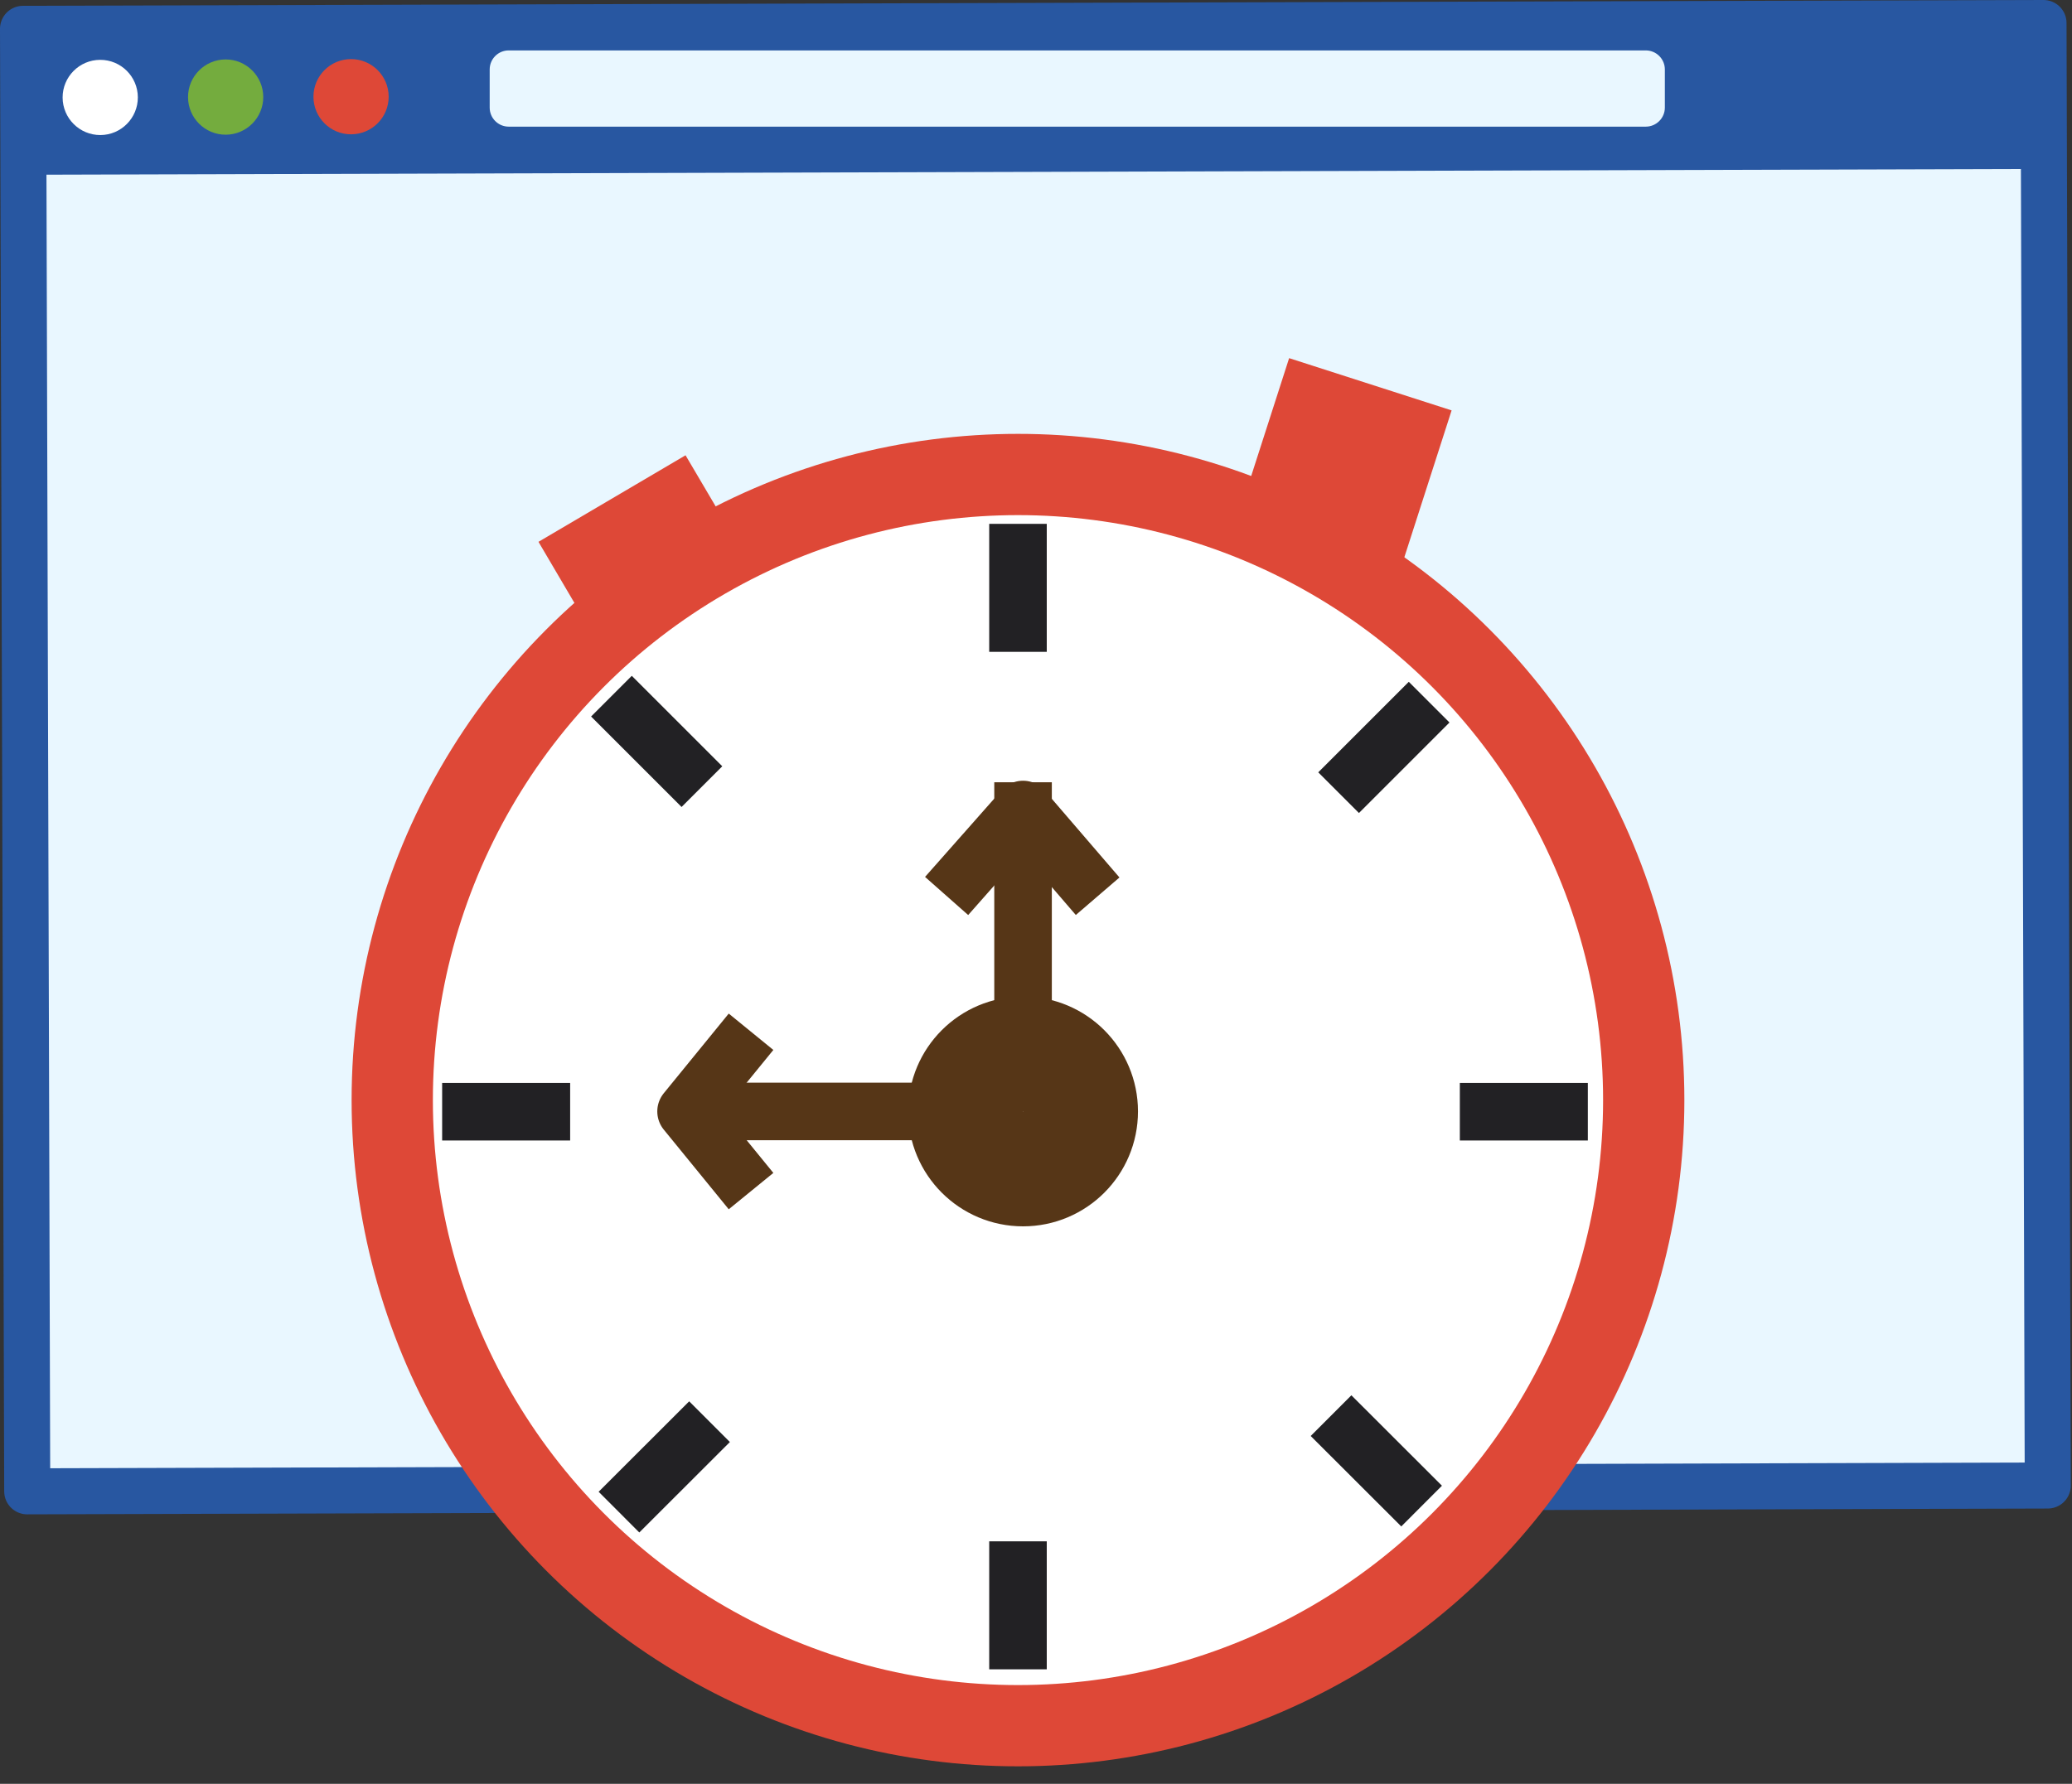
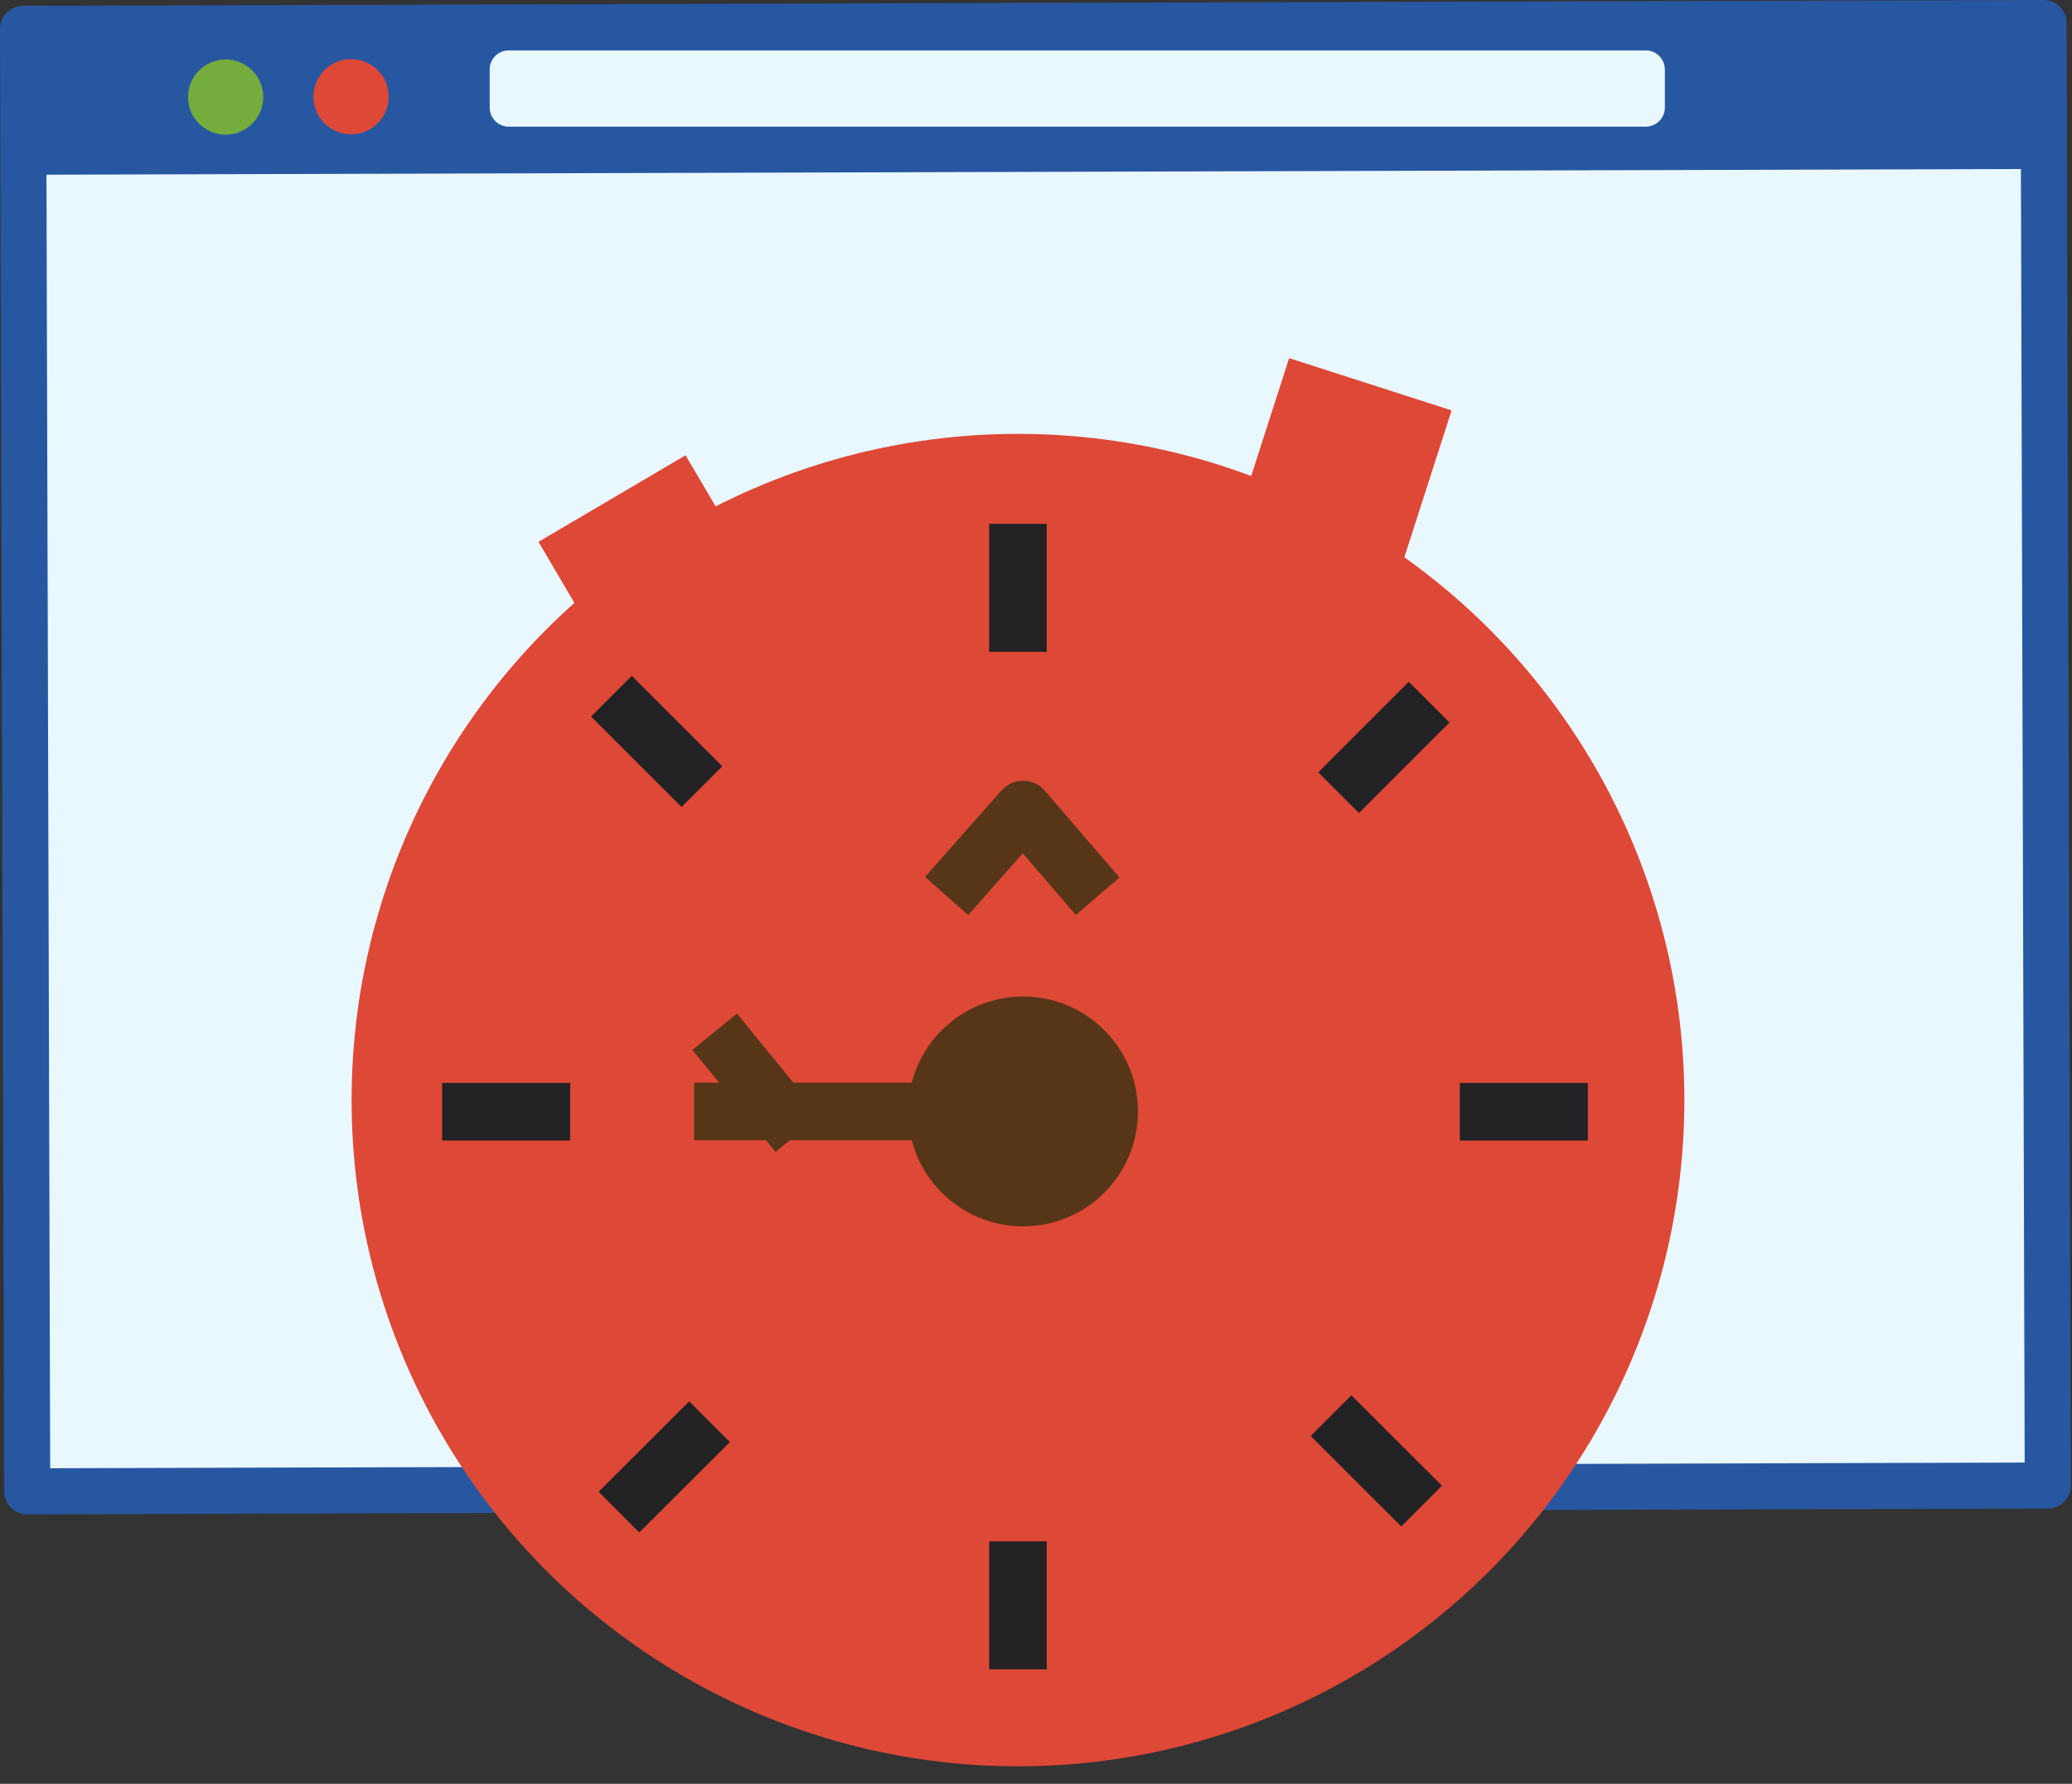
<svg xmlns="http://www.w3.org/2000/svg" width="100%" height="100%" viewBox="0 0 36 31" version="1.1" xml:space="preserve" style="fill-rule:evenodd;clip-rule:evenodd;stroke-linecap:round;stroke-linejoin:round;stroke-miterlimit:1.5;">
  <rect x="0" y="0" width="36" height="31" fill="#333333" stroke="none" />
  <g>
    <g>
      <path d="M35.505,0.4l-35.105,0.101l0.073,25.416l35.106,-0.101l-0.074,-25.416Z" style="fill:#e9f7ff;stroke:#2857a1;stroke-width:0.8px;" />
      <path d="M35.505,0.4l-35.105,0.101l0.007,2.536l35.106,-0.101l-0.008,-2.536Z" style="fill:#2857a1;" />
-       <path d="M1.74,1.04c0.361,-0.001 0.654,0.291 0.655,0.651c0.001,0.361 -0.291,0.655 -0.651,0.656c-0.361,0.001 -0.655,-0.291 -0.656,-0.652c-0.001,-0.36 0.291,-0.654 0.652,-0.655Z" style="fill:#fff;" />
      <path d="M3.919,1.033c0.36,-0.001 0.654,0.291 0.655,0.652c0.001,0.361 -0.291,0.655 -0.652,0.656c-0.36,0.001 -0.654,-0.291 -0.655,-0.652c-0.001,-0.361 0.291,-0.655 0.652,-0.656Z" style="fill:#74ac3e;" />
      <path d="M6.097,1.027c0.361,-0.001 0.655,0.291 0.656,0.652c0.001,0.361 -0.291,0.654 -0.652,0.655c-0.361,0.002 -0.654,-0.291 -0.655,-0.651c-0.001,-0.361 0.291,-0.655 0.651,-0.656Z" style="fill:#de4837;" />
      <path d="M28.926,1.207c-0,-0.183 -0.149,-0.331 -0.332,-0.331l-19.755,-0c-0.183,-0 -0.331,0.148 -0.331,0.331l-0,0.663c-0,0.183 0.148,0.331 0.331,0.331l19.755,0c0.183,0 0.332,-0.148 0.332,-0.331l-0,-0.663Z" style="fill:#e9f7ff;" />
    </g>
    <g>
      <g>
        <circle cx="17.687" cy="19.118" r="11.578" style="fill:#de4837;" />
-         <circle cx="17.687" cy="19.118" r="10.166" style="fill:#fff;" />
        <path d="M17.687,9.604l0,1.224" style="fill:none;stroke:#222124;stroke-width:1px;stroke-linecap:square;" />
        <path d="M17.687,27.286l0,1.224" style="fill:none;stroke:#222124;stroke-width:1px;stroke-linecap:square;" />
        <path d="M8.182,19.32l1.224,-0" style="fill:none;stroke:#222124;stroke-width:1px;stroke-linecap:square;" />
        <path d="M25.864,19.32l1.224,-0" style="fill:none;stroke:#222124;stroke-width:1px;stroke-linecap:square;" />
        <path d="M11.108,25.925l0.866,-0.865" style="fill:none;stroke:#222124;stroke-width:1px;stroke-linecap:square;" />
        <path d="M23.611,13.422l0.866,-0.866" style="fill:none;stroke:#222124;stroke-width:1px;stroke-linecap:square;" />
        <path d="M10.977,12.452l0.865,0.865" style="fill:none;stroke:#222124;stroke-width:1px;stroke-linecap:square;" />
        <path d="M23.48,24.955l0.866,0.865" style="fill:none;stroke:#222124;stroke-width:1px;stroke-linecap:square;" />
-         <path d="M12.733,18.318l-0.813,0.997l0.813,0.997" style="fill:none;stroke:#563617;stroke-width:1px;stroke-linecap:square;" />
+         <path d="M12.733,18.318l0.813,0.997" style="fill:none;stroke:#563617;stroke-width:1px;stroke-linecap:square;" />
        <path d="M16.778,19.315l-4.219,0" style="fill:none;stroke:#563617;stroke-width:1px;stroke-linecap:square;" />
        <path d="M16.778,15.196l0.997,-1.128l0.97,1.128" style="fill:none;stroke:#563617;stroke-width:1px;stroke-linecap:square;" />
-         <path d="M17.775,18.318l-0,-4.223" style="fill:none;stroke:#563617;stroke-width:1px;stroke-linecap:square;" />
        <circle cx="17.775" cy="19.315" r="0.997" style="fill:none;stroke:#563617;stroke-width:2px;stroke-linecap:square;" />
      </g>
      <path d="M25.221,7.132l-2.823,-0.908l-0.908,2.822l2.823,0.908l0.908,-2.822Z" style="fill:#de4837;" />
      <path d="M9.356,9.416l2.555,-1.504l0.717,1.217l-2.556,1.505l-0.716,-1.218Z" style="fill:#de4837;" />
    </g>
  </g>
</svg>